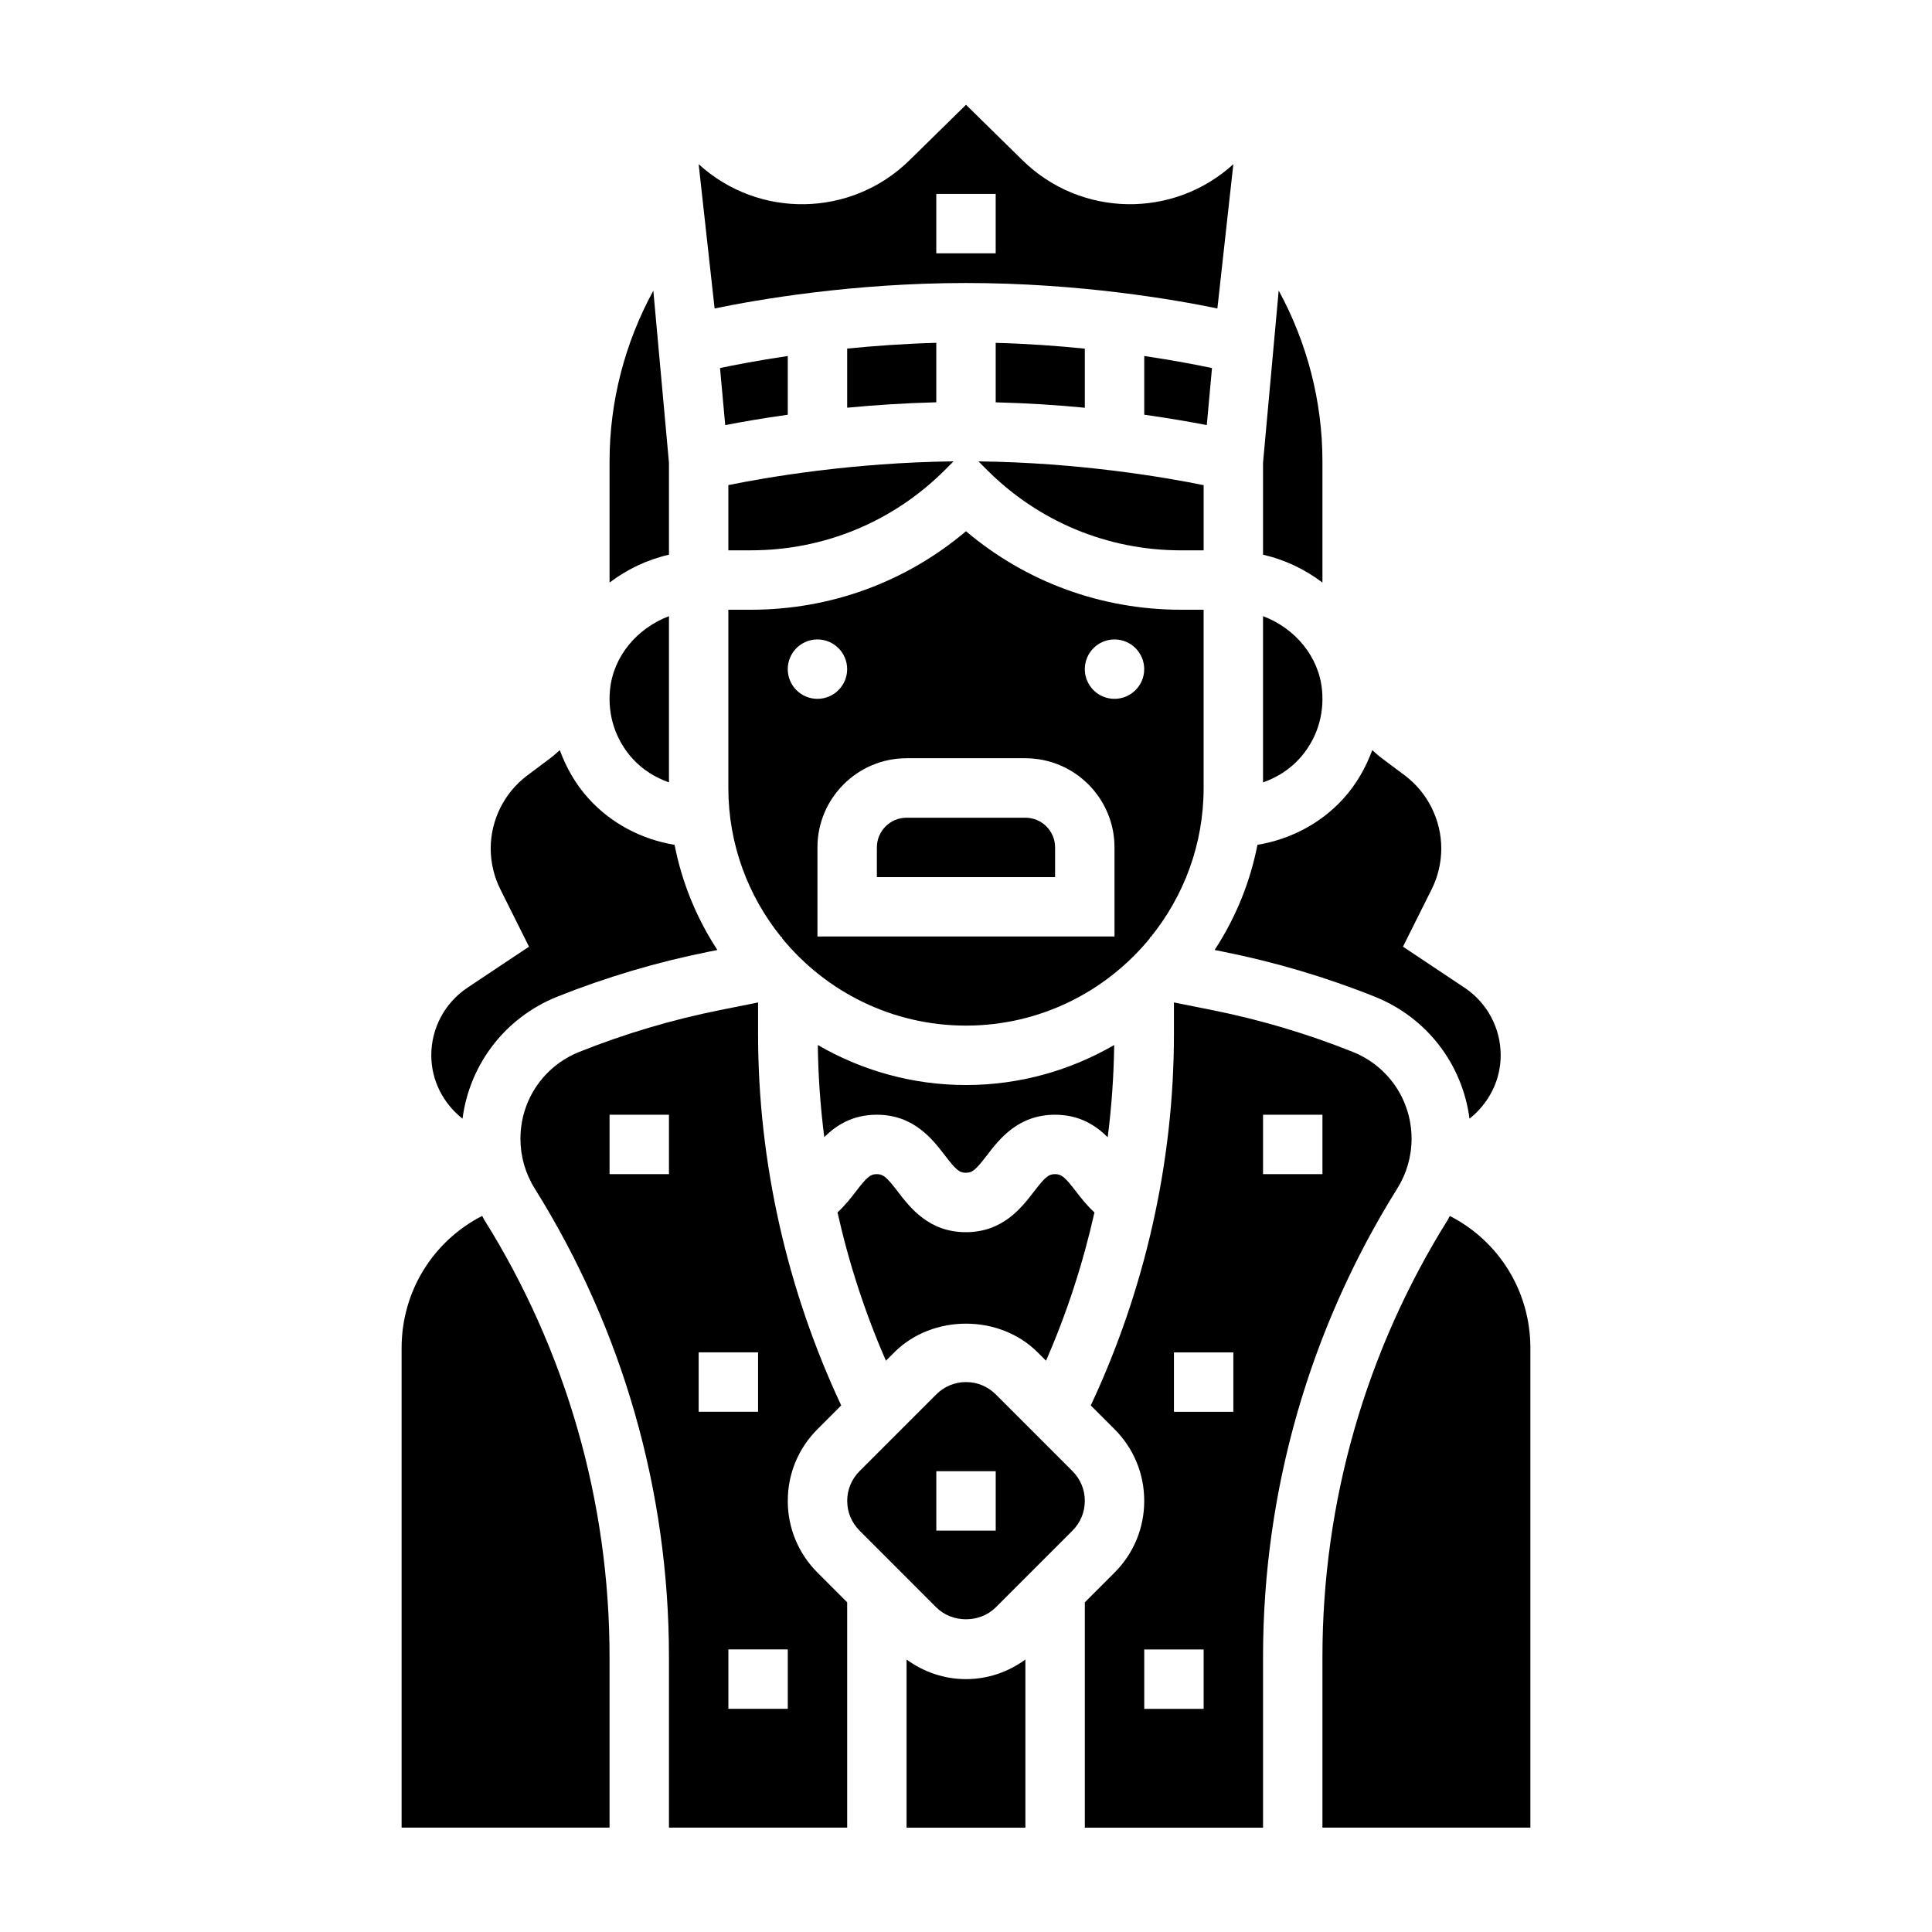
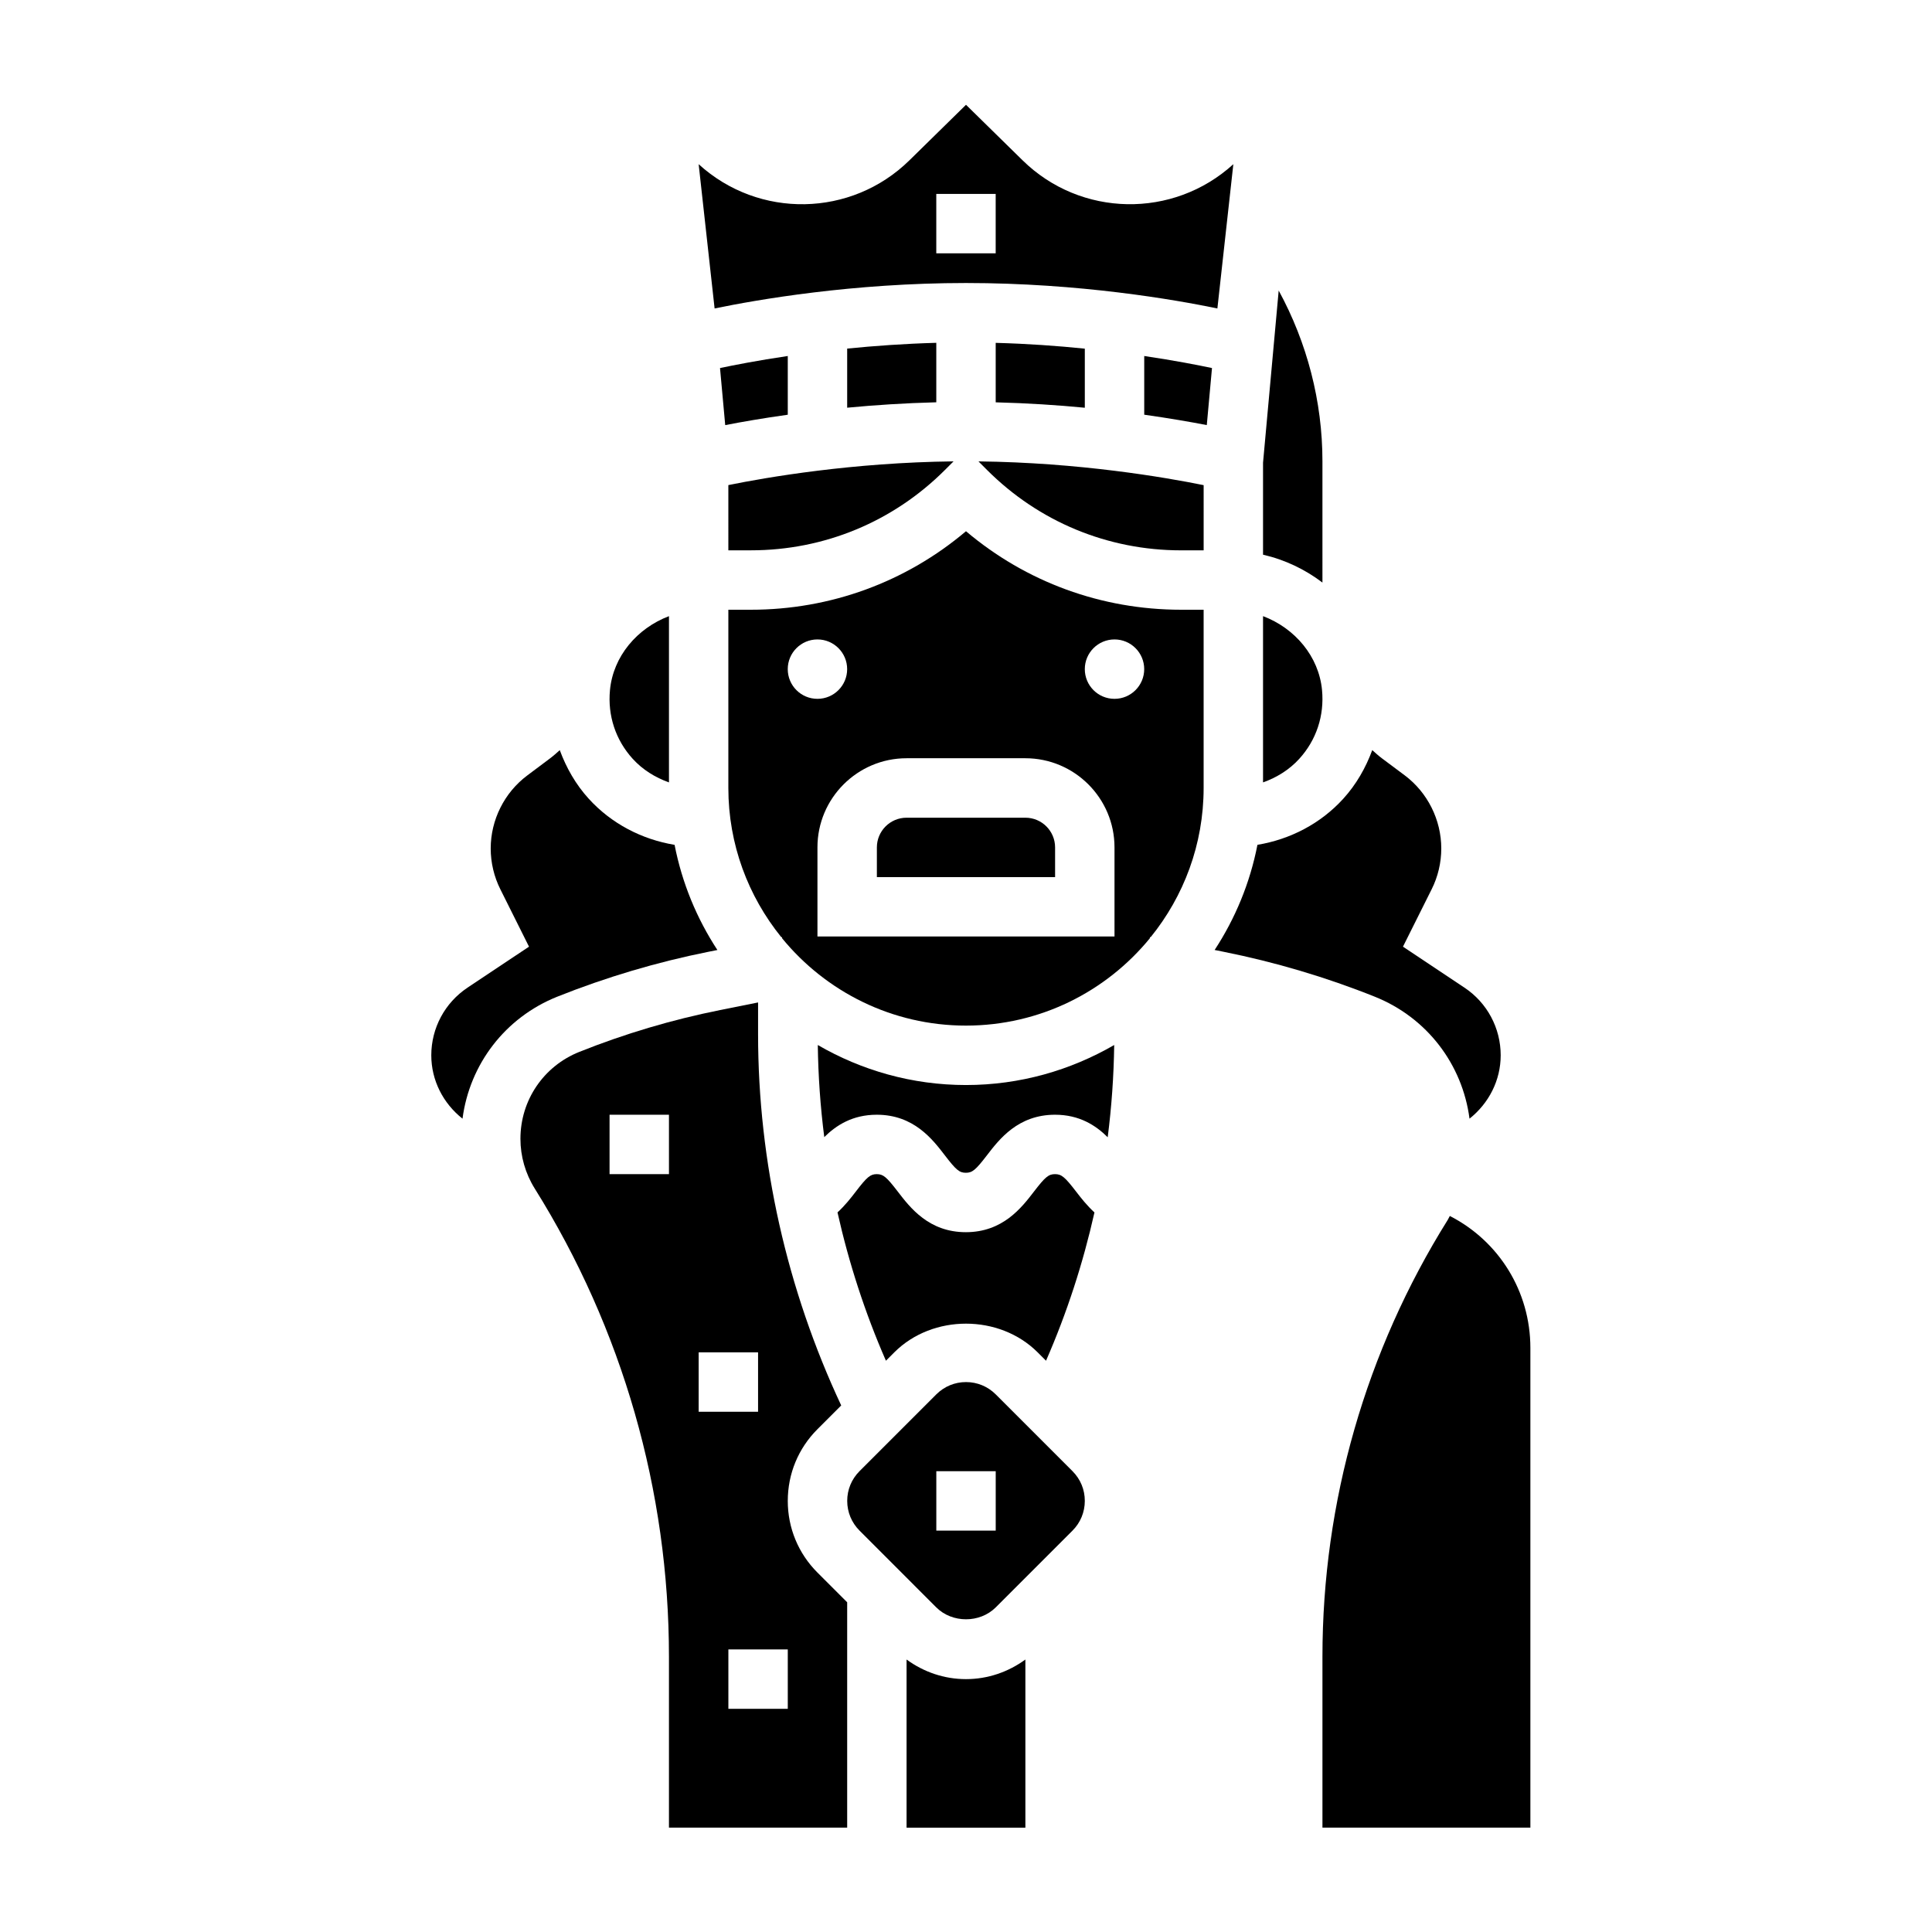
<svg xmlns="http://www.w3.org/2000/svg" fill="#000000" width="800px" height="800px" version="1.1" viewBox="144 144 512 512">
  <g>
    <path d="m465.19 241.54c-3.668-0.781-9.895-2-17.957-3.195v15.555c6.66 0.945 12.344 1.93 16.578 2.754z" />
    <path d="m407.87 234.86v15.762c8.422 0.211 16.352 0.73 23.617 1.434v-15.656c-7.227-0.746-15.188-1.312-23.617-1.539z" />
    <path d="m311.67 345.09c2.637 2.906 5.984 4.961 9.613 6.258v-44.059c-8.469 3.211-14.785 10.668-15.633 19.578-0.648 6.769 1.492 13.242 6.019 18.223z" />
-     <path d="m321.28 266.62-4.141-45.586c-7.516 13.777-11.602 29.301-11.602 45.195v32.156c4.606-3.488 9.926-6.055 15.742-7.383z" />
    <path d="m462.98 272.57c-10.32-2.094-33.031-5.992-59.68-6.297l2.266 2.266c13.746 13.746 32.008 21.309 51.445 21.309h5.969z" />
    <path d="m415.74 360.7h-31.488c-4.344 0-7.871 3.527-7.871 7.871v7.871h47.23v-7.871c0-4.34-3.523-7.871-7.871-7.871z" />
    <path d="m266.57 440.46c1.891-14.422 11.281-26.781 25.082-32.316 12.949-5.172 26.434-9.18 40.094-11.91l2.371-0.473c-5.457-8.336-9.375-17.75-11.344-27.867-8.684-1.441-16.75-5.621-22.75-12.219-3.426-3.762-5.945-8.18-7.676-12.879-0.828 0.738-1.652 1.488-2.543 2.156l-6.07 4.551c-6.07 4.539-9.691 11.781-9.691 19.359 0 3.738 0.883 7.477 2.559 10.816l7.59 15.199-16.297 10.863c-6.008 4.008-9.598 10.707-9.598 17.926 0 6.629 3.133 12.723 8.273 16.793z" />
    <path d="m423.59 455.16c-1.707 0-2.59 0.73-5.574 4.613-3.289 4.289-8.273 10.77-18.059 10.77-9.785 0-14.754-6.481-18.043-10.77-2.977-3.883-3.856-4.613-5.559-4.613-1.699 0-2.582 0.73-5.551 4.613-1.289 1.684-2.859 3.691-4.856 5.527 3.023 13.477 7.305 26.656 12.832 39.305l2.211-2.211c10.148-10.148 27.859-10.148 38.008 0l2.211 2.211c5.527-12.641 9.809-25.82 12.832-39.297-2-1.836-3.574-3.848-4.871-5.535-2.984-3.879-3.863-4.613-5.582-4.613z" />
    <path d="m336.19 256.66c4.242-0.828 9.918-1.82 16.578-2.754v-15.562c-8.07 1.195-14.289 2.418-17.957 3.195z" />
    <path d="m448.7 392.68 0.07-0.348 0.164 0.031c8.762-10.812 14.039-24.574 14.039-39.547v-47.23h-5.969c-21.105 0-41.078-7.336-57.008-20.805-15.934 13.469-35.914 20.805-57.008 20.805h-5.969v47.23c0 14.973 5.273 28.727 14.035 39.551l0.164-0.031 0.07 0.348c11.555 14.098 29.094 23.113 48.703 23.113 19.613-0.004 37.152-9.016 48.707-23.117zm-95.938-71.352c0-4.344 3.527-7.871 7.871-7.871s7.871 3.527 7.871 7.871-3.527 7.871-7.871 7.871c-4.344 0.004-7.871-3.516-7.871-7.871zm86.594 70.848h-78.723v-23.617c0-13.02 10.598-23.617 23.617-23.617h31.488c13.02 0 23.617 10.598 23.617 23.617zm-7.871-70.848c0-4.344 3.527-7.871 7.871-7.871s7.871 3.527 7.871 7.871-3.527 7.871-7.871 7.871c-4.348 0.004-7.871-3.516-7.871-7.871z" />
    <path d="m368.51 236.38v15.664c7.266-0.691 15.191-1.219 23.617-1.434v-15.762c-8.441 0.238-16.391 0.805-23.617 1.531z" />
    <path d="m337.02 289.84h5.969c19.438 0 37.699-7.566 51.445-21.309l2.266-2.266c-26.711 0.309-49.375 4.195-59.68 6.289z" />
    <path d="m384.25 583.79v44.555h31.488v-44.555c-4.559 3.32-9.988 5.195-15.742 5.195-5.758 0-11.188-1.871-15.746-5.195z" />
    <path d="m494.46 266.23c0-15.879-4.078-31.441-11.594-45.234l-4.148 45.617v24.387c5.816 1.332 11.141 3.898 15.742 7.383z" />
-     <path d="m271.78 466.23c-12.988 6.644-21.348 19.961-21.348 34.984v127.12h55.105v-45.312c0-40.98-11.477-81.012-33.195-115.75-0.215-0.34-0.355-0.699-0.562-1.047z" />
    <path d="m428.23 533.88-20.355-20.359c-2.109-2.102-4.894-3.258-7.871-3.258s-5.762 1.156-7.871 3.258l-20.355 20.355c-2.102 2.109-3.258 4.894-3.258 7.871 0 2.977 1.156 5.762 3.258 7.871l20.352 20.363c4.211 4.195 11.531 4.195 15.742 0l20.355-20.355c2.102-2.109 3.258-4.894 3.258-7.871 0.008-2.981-1.152-5.766-3.254-7.875zm-20.355 15.742h-15.742v-15.742h15.742z" />
    <path d="m468.26 396.23c13.648 2.731 27.145 6.731 40.086 11.91 13.809 5.535 23.199 17.895 25.09 32.316 5.129-4.07 8.262-10.164 8.262-16.793 0-7.219-3.59-13.926-9.598-17.926l-16.297-10.863 7.59-15.191c1.68-3.336 2.559-7.082 2.559-10.824 0-7.59-3.621-14.832-9.676-19.375l-6.066-4.531c-0.898-0.676-1.723-1.426-2.551-2.164-1.73 4.699-4.25 9.117-7.676 12.879-5.992 6.598-14.066 10.777-22.75 12.219-1.969 10.117-5.887 19.531-11.344 27.867z" />
    <path d="m528.22 466.24c-0.195 0.34-0.348 0.699-0.551 1.039-21.727 34.738-33.207 74.77-33.207 115.75v45.312h55.105v-127.12c0-15.023-8.359-28.332-21.348-34.977z" />
-     <path d="m518.08 445.79c0-10.195-6.117-19.23-15.586-23.027-12.043-4.816-24.602-8.551-37.32-11.09l-10.07-2.016v8.438c0 33.852-7.668 67.707-22.035 98.359l6.293 6.293c5.078 5.078 7.871 11.824 7.871 19.004s-2.793 13.934-7.871 19.004l-7.871 7.871v59.719h47.23v-45.312c0-43.934 12.305-86.844 35.59-124.1 2.465-3.938 3.769-8.488 3.769-13.141zm-55.102 151.07h-15.742v-15.742h15.742zm7.871-78.723h-15.742v-15.742h15.742zm23.613-62.977h-15.742v-15.742h15.742z" />
    <path d="m494.35 326.86c-0.852-8.91-7.164-16.367-15.633-19.578v44.059c3.629-1.289 6.977-3.352 9.613-6.258 4.523-4.973 6.668-11.445 6.019-18.223z" />
    <path d="m400 219c30.086 0 55.426 4.426 66.621 6.746l4.227-38.234c-15.949 14.531-40.469 14.082-55.859-1.031l-14.988-14.711-14.988 14.711c-15.391 15.117-39.914 15.57-55.863 1.031l4.227 38.234c11.195-2.312 36.535-6.746 66.625-6.746zm-7.875-23.613h15.742v15.742h-15.742z" />
    <path d="m352.77 541.75c0-7.18 2.793-13.934 7.871-19.004l6.289-6.289c-14.363-30.652-22.031-64.504-22.031-98.359v-8.438l-10.059 2.016c-12.723 2.543-25.277 6.273-37.328 11.09-9.473 3.793-15.59 12.832-15.59 23.023 0 4.652 1.309 9.203 3.769 13.152 23.285 37.246 35.59 80.156 35.59 124.09v45.312h47.23v-59.719l-7.871-7.871c-5.074-5.07-7.871-11.824-7.871-19.004zm-31.488-86.594h-15.742v-15.742h15.742zm7.871 47.234h15.742v15.742h-15.742zm23.617 94.465h-15.742v-15.742h15.742z" />
    <path d="m439.27 420.94c-11.578 6.699-24.969 10.605-39.273 10.605s-27.703-3.898-39.273-10.605c0.109 8.164 0.676 16.312 1.715 24.41 3.164-3.141 7.484-5.934 13.918-5.934 9.785 0 14.754 6.481 18.043 10.77 2.977 3.883 3.856 4.613 5.559 4.613 1.707 0 2.59-0.73 5.574-4.613 3.289-4.289 8.273-10.77 18.059-10.77 6.453 0 10.793 2.816 13.957 5.969 1.043-8.109 1.609-16.266 1.723-24.445z" />
  </g>
</svg>